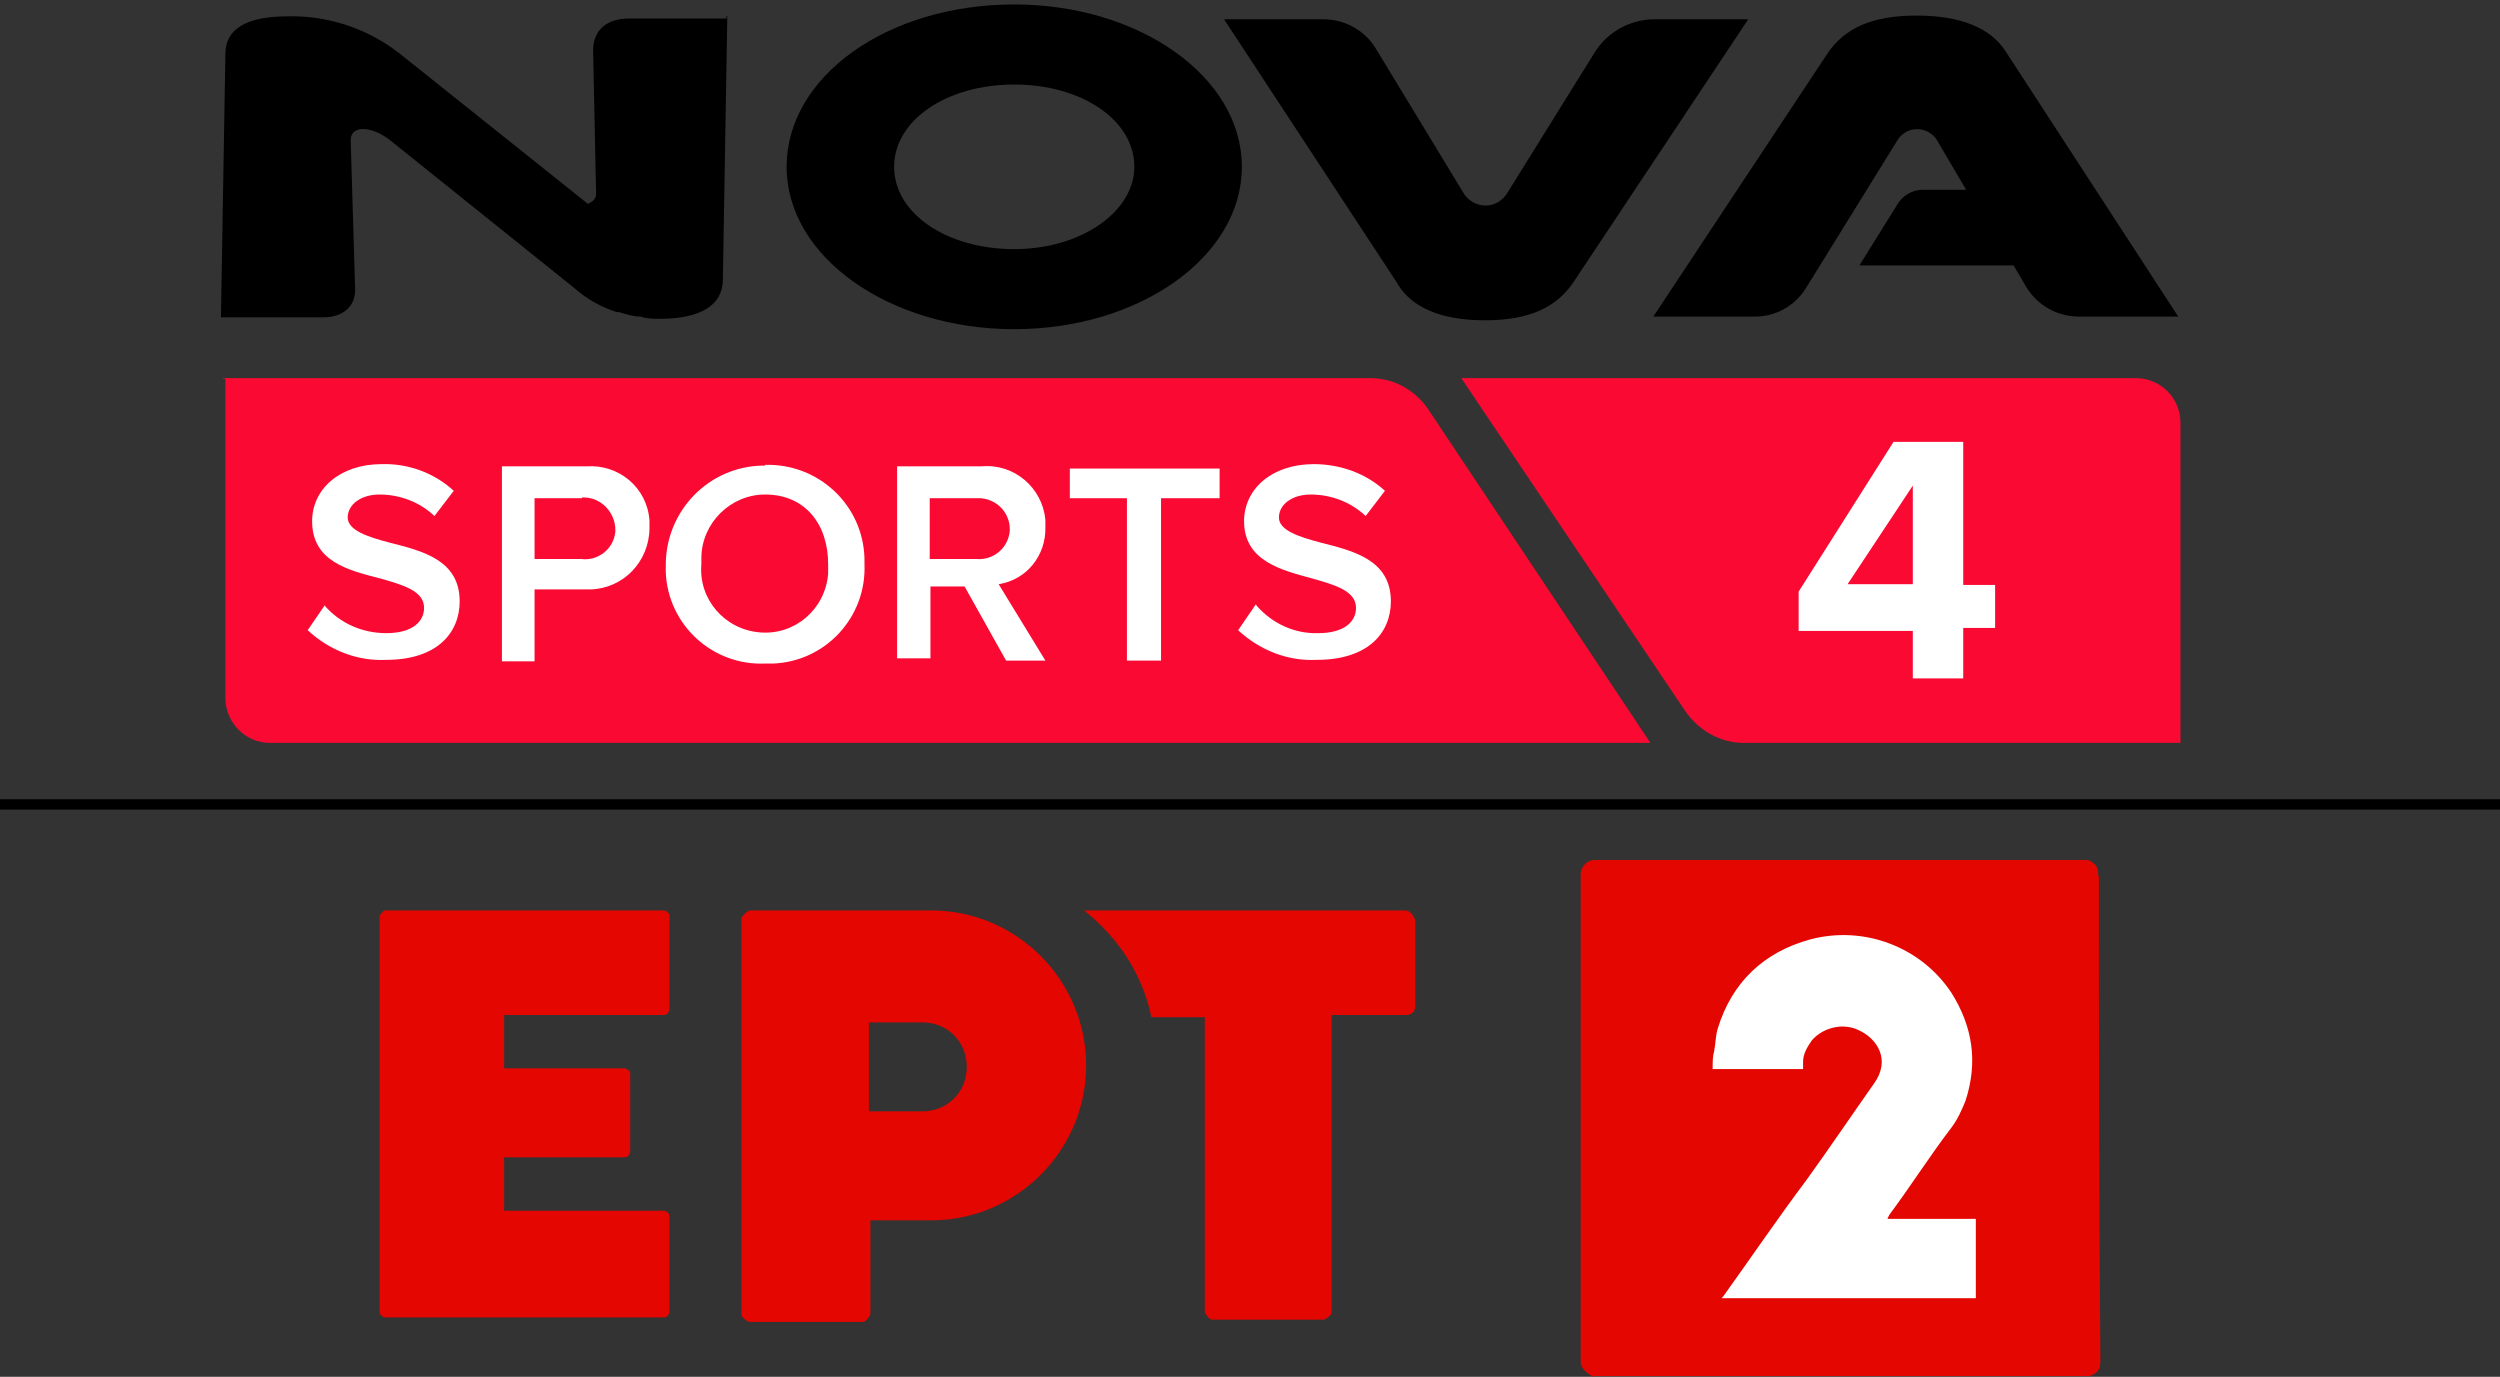
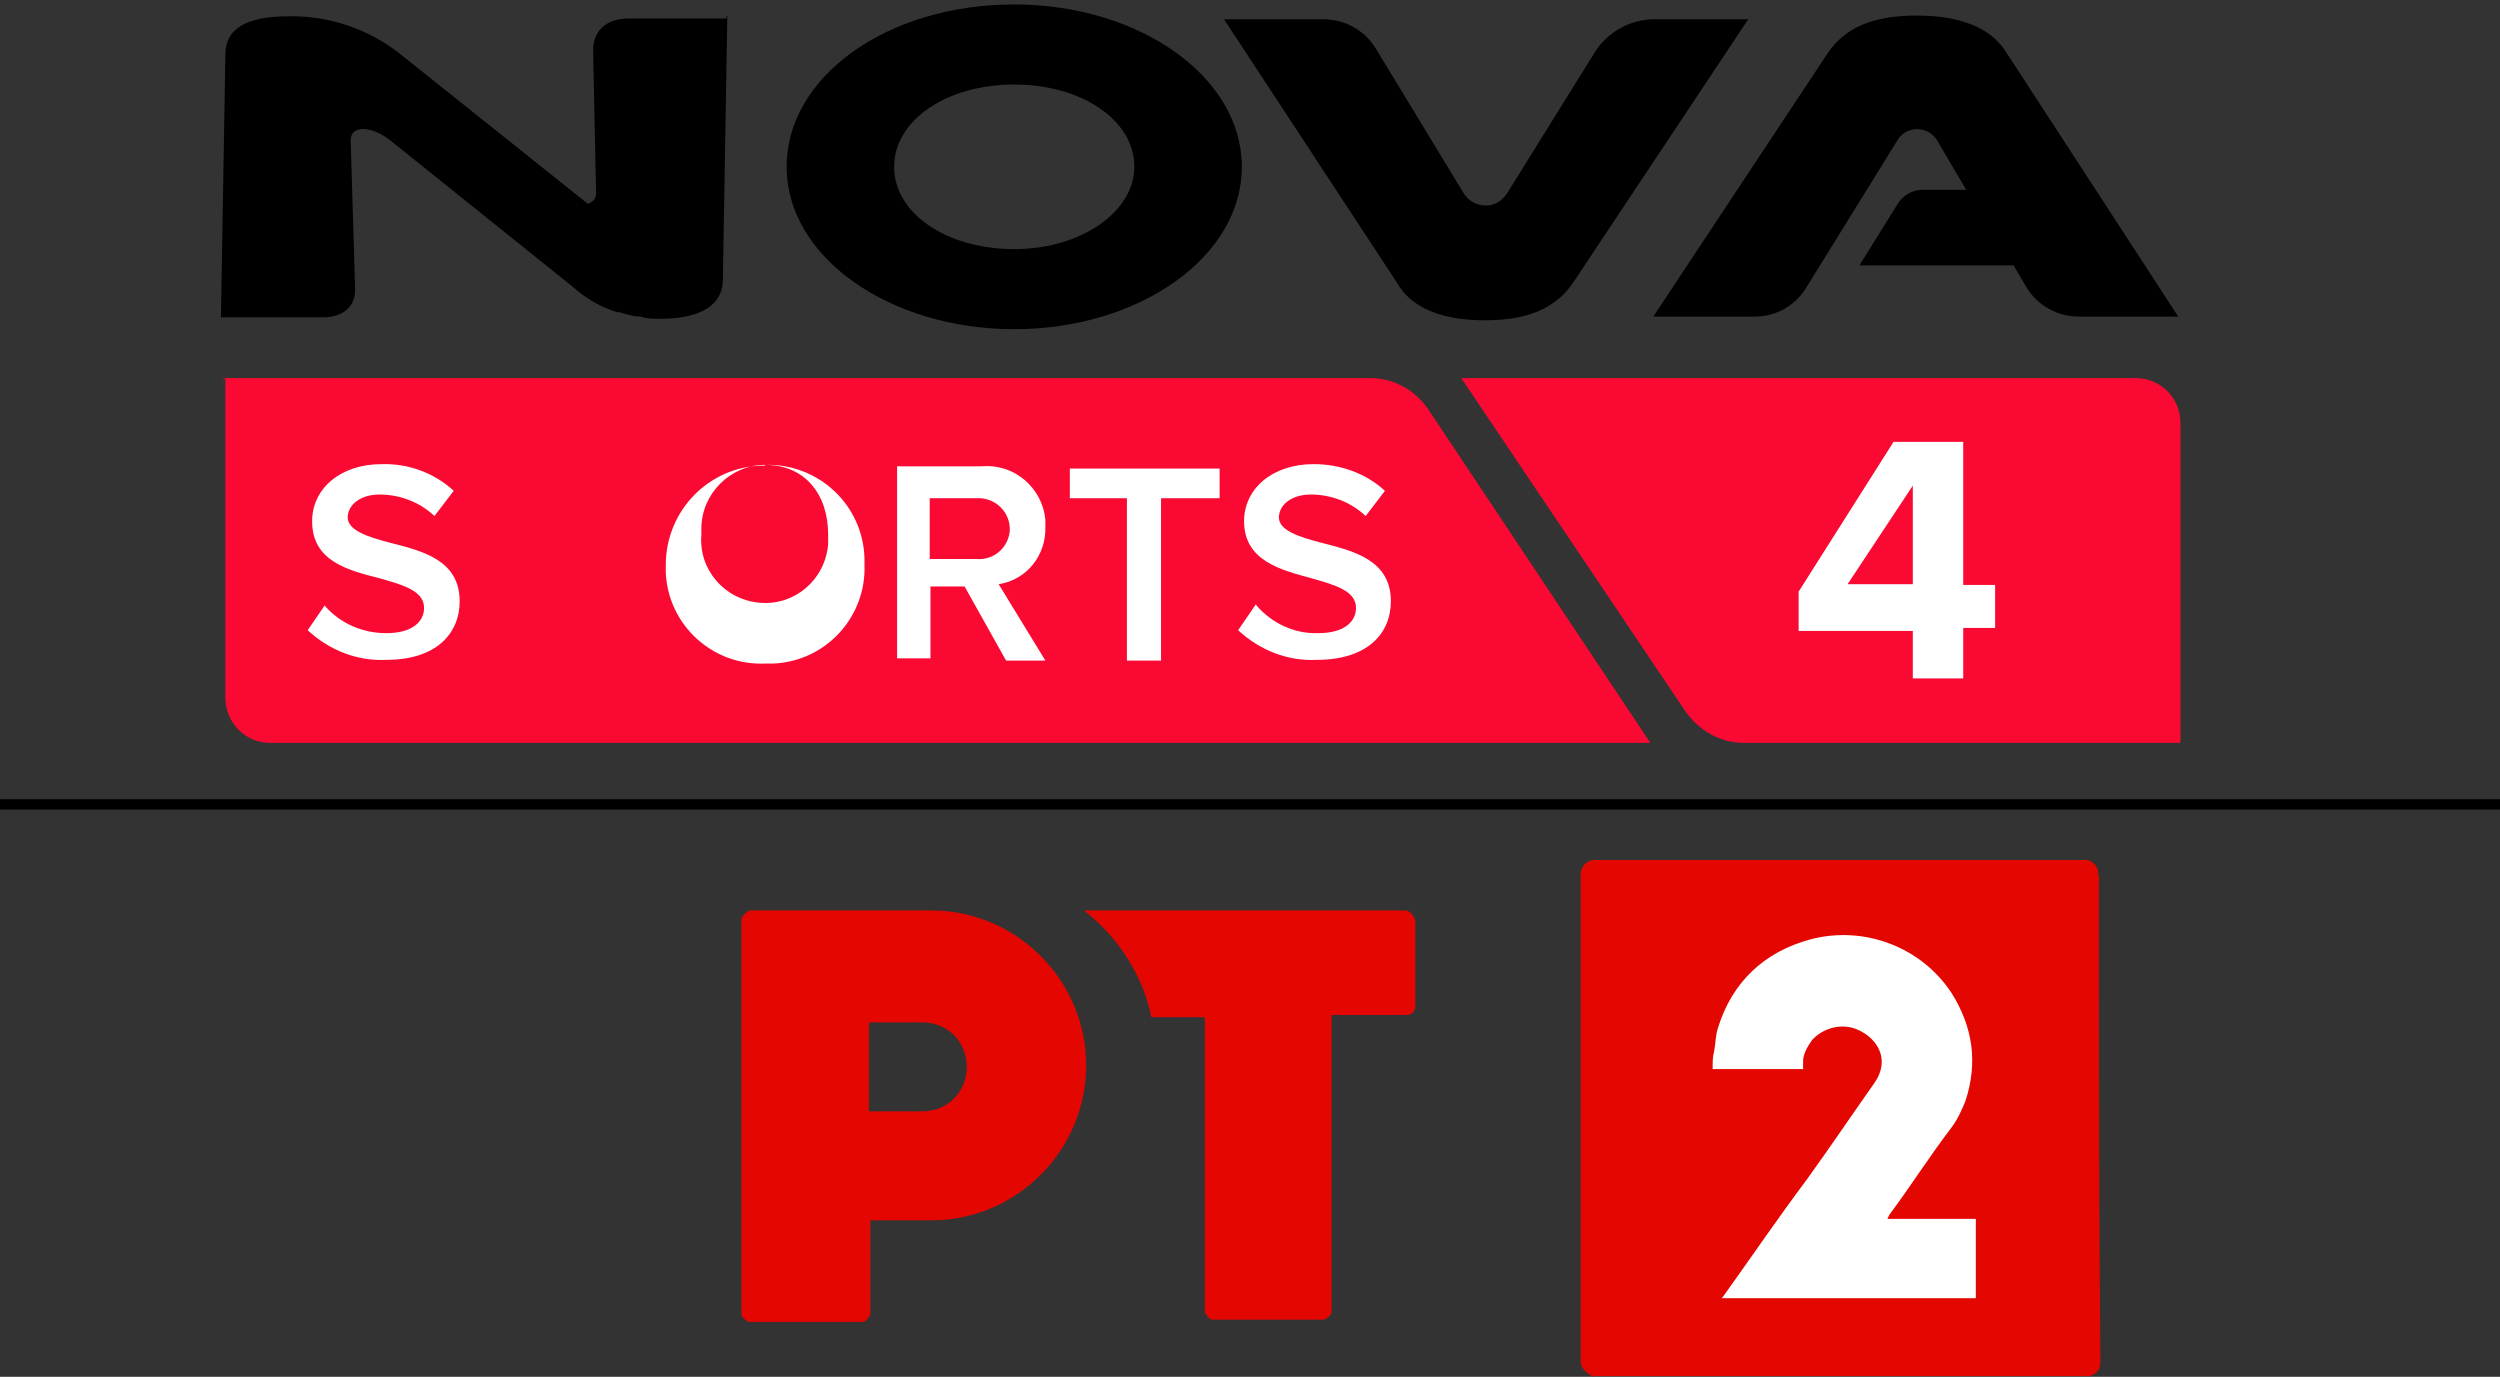
<svg xmlns="http://www.w3.org/2000/svg" id="Layer_1" data-name="Layer 1" viewBox="0 0 33.72 18.57">
  <rect x="0" y="0" width="33.72" height="18.57" fill="#333333" stroke="none" />
  <defs>
    <style>
      .cls-1 {
        fill: #fa0a32;
      }

      .cls-1, .cls-2, .cls-3, .cls-4, .cls-5 {
        stroke-width: 0px;
      }

      .cls-3, .cls-5 {
        fill: #e40600;
      }

      .cls-4 {
        fill: #fff;
      }

      .cls-5 {
        fill-rule: evenodd;
      }
    </style>
  </defs>
  <g>
    <rect class="cls-2" y="10.78" width="33.72" height=".14" />
    <g>
      <g>
-         <path class="cls-5" d="m5.19,12.28h3.77s.07.02.07.07v1.27s-.02.07-.07.07h-2.16v.72h1.63s.07.02.07.07v1.06s-.02.07-.07.07h-1.63v.72h2.16s.07.02.07.07v1.3s-.02.07-.07.07h-3.77s-.07-.02-.07-.07v-5.35s.05-.07.07-.07Z" />
        <path class="cls-5" d="m18.94,12.28h-4.32c.46.36.79.86.91,1.44h.72v3.98s.05.1.1.1h1.51s.1-.05.1-.1v-4.01h1.01c.07,0,.12-.05.12-.12v-1.15c-.02-.07-.07-.14-.14-.14h-.01Z" />
        <path class="cls-5" d="m11.72,13.77v1.22h.72c.34,0,.6-.26.6-.6h0c0-.34-.26-.6-.6-.6h-.72s0-.02,0-.02Zm-1.58-1.49h2.42c1.15,0,2.09.94,2.09,2.09h0c0,1.15-.94,2.09-2.09,2.09h-.82v1.27s-.05.1-.1.1h-1.54s-.1-.05-.1-.1v-5.35s.07-.1.12-.1c0,0,.02,0,.02,0Z" />
      </g>
      <path class="cls-3" d="m28.3,11.82v-.05c0-.07-.05-.14-.14-.17h-6.65c-.1,0-.17.07-.19.17v6.6c0,.07.05.12.12.17.05.03.06.04.05.02h6.7c.12-.05.14-.1.14-.22-.02-2.21-.02-4.37-.02-6.53h0Z" />
      <path class="cls-4" d="m26.65,16.43v1.08h-3.43l.02-.02c.38-.53.74-1.06,1.13-1.58.31-.43.6-.86.91-1.3.22-.31.05-.6-.22-.72-.22-.1-.48-.02-.62.14-.07.1-.12.19-.12.29v.1h-1.22c0-.1,0-.17.02-.24.02-.1.02-.22.05-.31.19-.62.62-1.03,1.25-1.2.72-.19,1.49.1,1.9.72.29.46.36.94.19,1.46-.05.12-.1.24-.19.36-.29.38-.55.79-.84,1.18,0,.02-.02.02-.02.05h1.2-.01,0Z" />
    </g>
  </g>
  <g id="nova4">
    <path class="cls-1" d="m19.71,5.1h9.1c.33,0,.6.27.6.6v4.32h-5.89c-.32,0-.61-.17-.79-.43l-3.02-4.49Z" />
    <path class="cls-1" d="m3.01,5.1h15.47c.32,0,.61.16.79.43l2.99,4.49H3.64c-.33,0-.59-.27-.6-.59v-4.32h-.03Z" />
    <path class="cls-4" d="m4.38,8.17c.21.24.51.37.83.37.37,0,.51-.17.51-.34,0-.23-.28-.31-.6-.4-.43-.11-.91-.23-.91-.77,0-.43.37-.77.94-.77.36-.01.71.12.97.36l-.26.34c-.2-.19-.47-.29-.74-.29-.26,0-.43.14-.43.31s.26.26.57.34c.43.11.94.23.94.79,0,.43-.31.79-.99.79-.39.02-.77-.13-1.06-.4l.24-.35Z" />
-     <path class="cls-4" d="m6.77,6.29h1.14c.44-.03.82.29.85.73,0,.03,0,.06,0,.1,0,.45-.35.82-.8.83-.02,0-.04,0-.06,0h-.69v.97h-.44v-2.62Zm1.08.43h-.64v.82h.63c.23.03.44-.14.46-.37,0,0,0-.01,0-.02,0-.23-.18-.43-.41-.44-.01,0-.03,0-.04,0Z" />
-     <path class="cls-4" d="m10.32,6.27c.72-.02,1.32.54,1.34,1.26,0,.03,0,.05,0,.08.03.71-.52,1.31-1.23,1.34-.04,0-.07,0-.11,0-.71.03-1.31-.52-1.34-1.23,0-.03,0-.07,0-.1,0-.73.58-1.33,1.31-1.34.01,0,.02,0,.03,0Zm0,.4c-.47,0-.86.39-.86.86,0,.03,0,.05,0,.08-.04.47.31.88.79.92.47.04.88-.31.92-.79,0-.04,0-.09,0-.13,0-.54-.31-.94-.85-.94Z" />
+     <path class="cls-4" d="m10.32,6.27c.72-.02,1.32.54,1.34,1.26,0,.03,0,.05,0,.08.03.71-.52,1.31-1.23,1.34-.04,0-.07,0-.11,0-.71.03-1.31-.52-1.34-1.23,0-.03,0-.07,0-.1,0-.73.58-1.33,1.31-1.34.01,0,.02,0,.03,0Zc-.47,0-.86.39-.86.86,0,.03,0,.05,0,.08-.04.47.31.88.79.92.47.04.88-.31.92-.79,0-.04,0-.09,0-.13,0-.54-.31-.94-.85-.94Z" />
    <path class="cls-4" d="m13,7.91h-.45v.97h-.45v-2.59h1.14c.44-.04.82.29.86.72,0,.03,0,.07,0,.1.01.38-.25.71-.63.77l.63,1.03h-.53l-.56-1Zm.17-1.19h-.63v.82h.63c.23.02.43-.15.45-.38,0,0,0,0,0,0,.01-.23-.16-.42-.39-.44-.02,0-.05,0-.07,0Z" />
    <path class="cls-4" d="m15.22,6.72h-.79v-.4h2.02v.4h-.79v2.19h-.46v-2.19h.03Z" />
    <path class="cls-4" d="m16.95,8.17c.21.24.51.38.83.37.37,0,.51-.17.51-.34,0-.23-.28-.31-.6-.4-.4-.11-.91-.23-.91-.77,0-.43.37-.77.94-.77.35,0,.7.12.96.36l-.26.34c-.2-.19-.47-.29-.74-.29-.26,0-.43.14-.43.31s.26.26.57.34c.43.11.94.23.94.79,0,.43-.31.79-1,.79-.39.02-.77-.13-1.06-.4l.24-.35Z" />
    <path class="cls-2" d="m13.68.06c-1.71,0-3.07.97-3.07,2.19s1.39,2.19,3.07,2.19,3.07-.97,3.07-2.19S15.36.06,13.68.06m1.62,2.19c0,.6-.71,1.11-1.62,1.11s-1.62-.48-1.62-1.11.71-1.11,1.62-1.11,1.62.48,1.62,1.11" />
    <path class="cls-2" d="m9.81.21l-.06,3.56c0,.34-.29.53-.85.53-.09,0-.18,0-.26-.03-.1,0-.19-.03-.29-.06h-.03c-.22-.07-.41-.18-.58-.33l-2.48-1.99c-.26-.2-.53-.2-.53,0l.06,2.02c0,.23-.17.37-.43.37h-1.38l.06-3.55c0-.34.28-.51.85-.51.55-.01,1.08.17,1.51.51l2.53,2.02c.06-.03.11-.06.11-.14l-.04-1.93c0-.26.17-.43.48-.43h1.32v-.03Z" />
    <path class="cls-2" d="m23.58.26l-2.36,3.55c-.23.34-.6.51-1.19.51s-1-.17-1.19-.51l-2.33-3.55h1.34c.29,0,.56.15.71.4l1.19,1.96c.11.16.33.2.48.09.03-.02.06-.05.09-.09l1.2-1.93c.17-.26.46-.42.77-.43h1.3Zm3.47.43c-.2-.31-.6-.48-1.2-.48s-.97.17-1.2.51l-2.35,3.55h1.37c.28,0,.53-.14.68-.37l1.25-2.02c.1-.15.3-.18.44-.08.03.02.06.05.08.08l.4.68h-.59c-.14,0-.27.08-.34.2l-.51.82h2.08l.17.29c.15.25.42.4.71.4h1.34l-2.33-3.58Z" />
    <path class="cls-4" d="m25.8,8.51h-1.54v-.53l1.28-2.02h.94v1.93h.43v.58h-.43v.68h-.68v-.65Zm-.88-.63h.88v-1.33l-.88,1.33Z" />
  </g>
</svg>